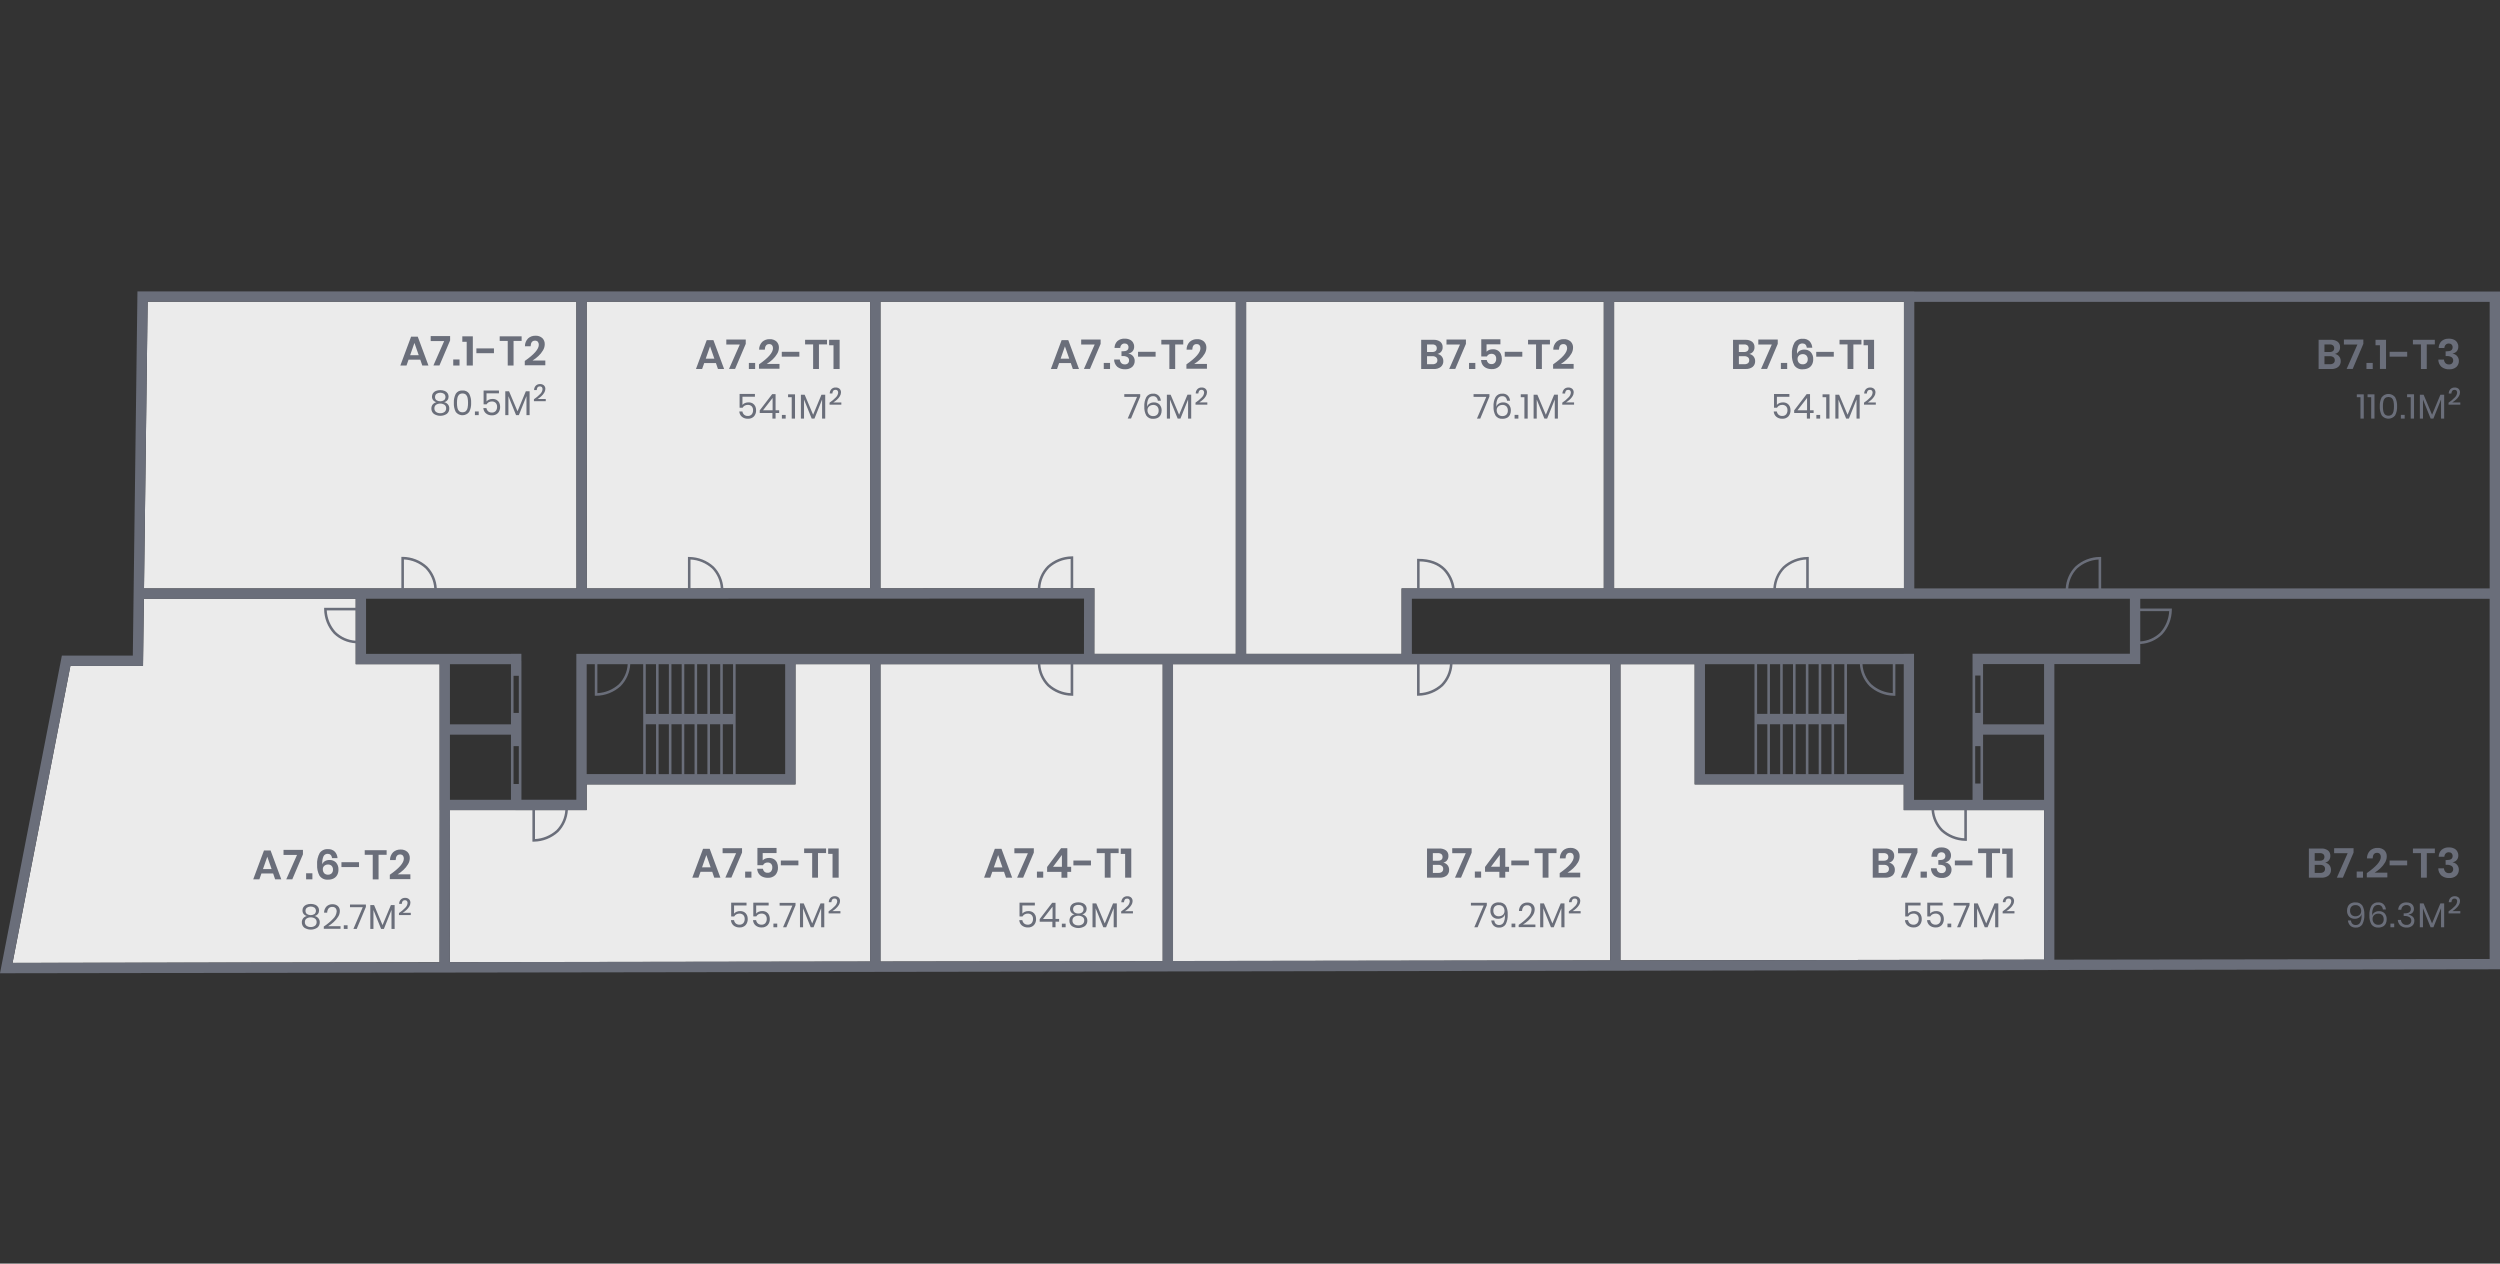
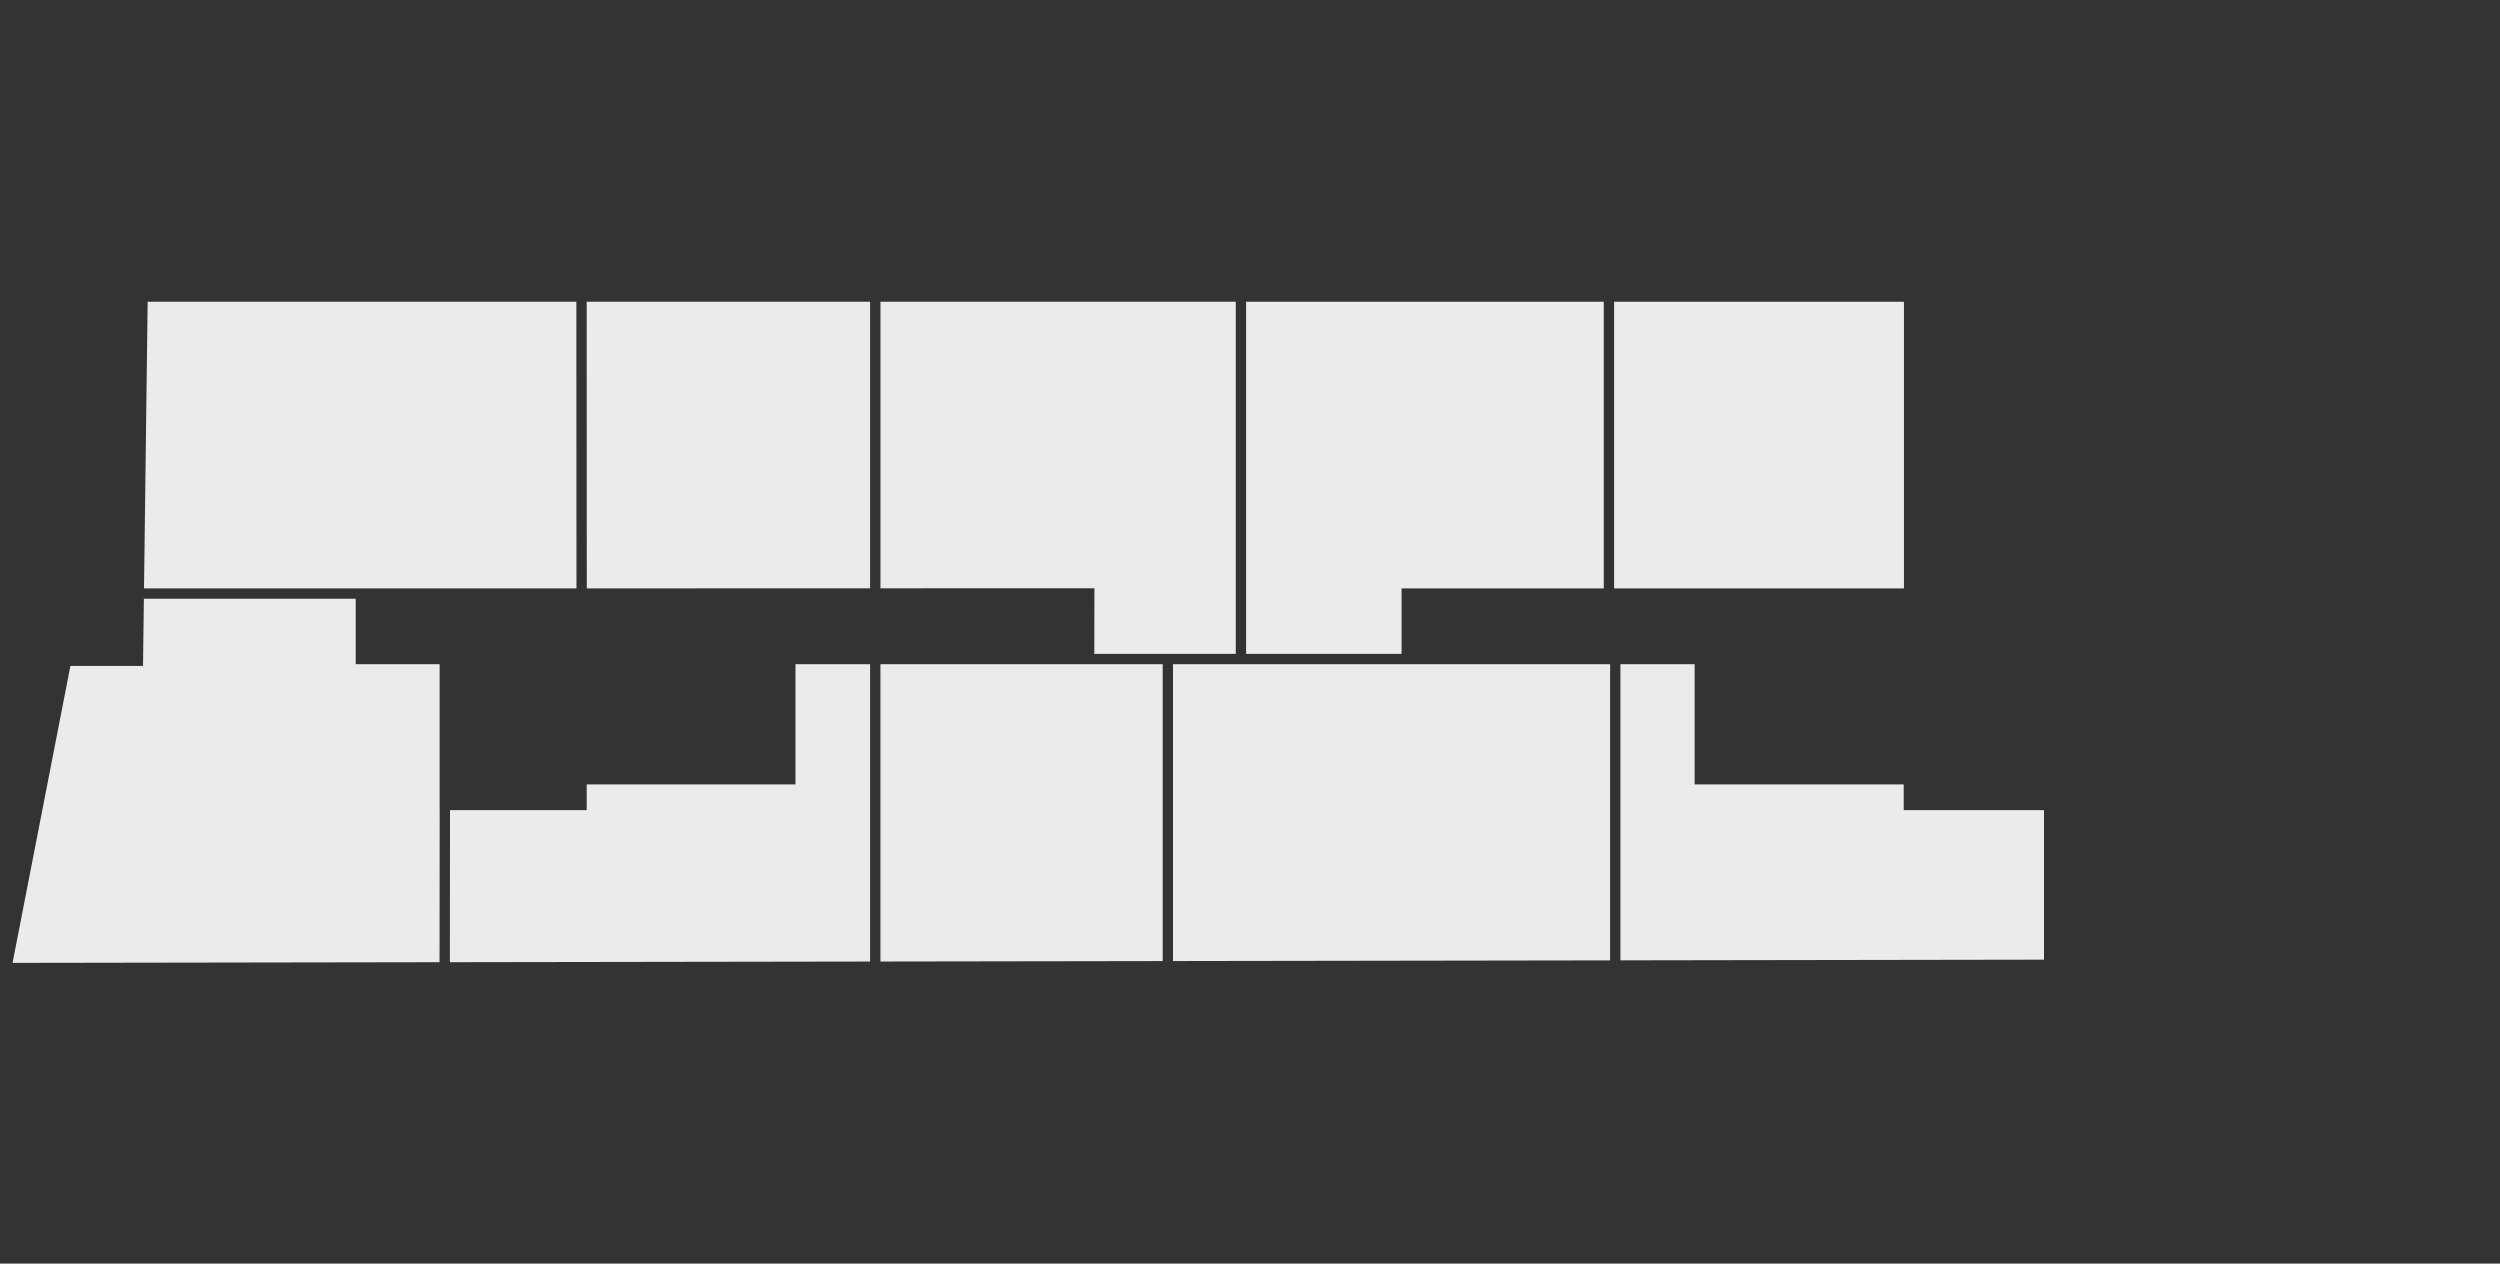
<svg xmlns="http://www.w3.org/2000/svg" id="Layer_1" viewBox="0 0 918 464">
  <rect x="0" y="0" width="918" height="464" fill="#333333" stroke="none" />
  <defs>
    <style>      .cls-1 {        fill: #6a6e7a;      }      .cls-2 {        fill: none;      }      .cls-3 {        clip-path: url(#clippath-1);      }      .cls-4 {        fill: #ebebeb;      }      .cls-5 {        clip-path: url(#clippath);      }    </style>
    <clipPath id="clippath">
      <rect class="cls-2" width="918" height="464" />
    </clipPath>
    <clipPath id="clippath-1">
      <rect class="cls-2" y="107" width="918" height="250.38" />
    </clipPath>
  </defs>
  <g class="cls-5">
    <g id="Piso_7">
      <g id="Group_16689">
        <path id="Path_38140" class="cls-4" d="M161.42,243.89h-30.81v-24.03H52.83l-.31,24.67h-26.67l-21.24,109.04,156.79-.25.05-55.86h-.02v-53.58Z" />
        <path id="Path_38141" class="cls-4" d="M211.68,216.07l-.04-105.27H54.22l-1.34,105.27h158.8Z" />
        <path id="Path_38142" class="cls-4" d="M292.1,288.04h-76.67v9.43h-50.19l-.05,55.85,154.31-.24v-109.18h-27.4v44.15Z" />
        <path id="Path_38143" class="cls-4" d="M430.73,243.89v109.01l160.5-.25v-108.75h-160.5Z" />
        <path id="Path_38144" class="cls-4" d="M699.04,297.49v-9.45h-76.77v-44.15h-27.25v108.75l155.54-.25v-54.9h-51.52Z" />
        <path id="Path_38145" class="cls-4" d="M323.3,243.89v109.18l103.64-.16v-109.01h-103.64Z" />
        <path id="Path_38146" class="cls-4" d="M401.87,216l-.04,24.09h51.95V110.79h-130.48v105.24l78.58-.03Z" />
        <path id="Path_38147" class="cls-4" d="M319.5,216.03v-105.24h-104.07l.04,105.27,104.03-.03Z" />
        <path id="Path_38149" class="cls-4" d="M699.13,216.07v-105.23h-.56v-.04h-105.87v105.27h106.43Z" />
        <path id="Path_38150" class="cls-4" d="M514.65,216.07h74.25v-105.27h-131.33v129.3h57.08v-24.03Z" />
        <g id="Group_16661">
          <g class="cls-3">
            <g id="Group_16660">
-               <path id="Path_38151" class="cls-1" d="M702.92,107.04v-.04H50.47l-1.7,133.74h-26.05L0,357.38l918-1.46V107.04h-215.08ZM914.21,110.84v105.23h-142.66v-11.56h-.46c-3.35.02-6.57,1.29-9.04,3.55-2.1,2.16-3.35,5-3.52,8.01h-55.6v-105.23h211.28ZM785.9,224.4h10.63c-.15,2.93-1.3,5.72-3.28,7.9-1.99,1.92-4.6,3.07-7.35,3.23v-11.13ZM130.61,235.26c-2.76-.16-5.37-1.31-7.35-3.23-1.97-2.18-3.13-4.97-3.28-7.9h10.63v11.13ZM134.4,219.86h82.06l181.6-.06-.03,20.3h-186.4v53.57h-20.16v-50.95h-.02v-2.64h-3.79v.02h-53.25v-20.24ZM148.32,216.06v-10.63c2.93.15,5.73,1.31,7.9,3.28,1.92,1.99,3.07,4.59,3.23,7.35h-11.13ZM253.55,216.05v-10.59c2.93.15,5.72,1.31,7.9,3.28,1.91,1.98,3.05,4.57,3.22,7.31h-11.12ZM699.13,110.84v105.23h-34.95v-11.56h-.46c-3.35.03-6.57,1.29-9.04,3.55-2.1,2.16-3.35,5-3.52,8.01h-58.46v-105.27h105.87v.04h.56ZM663.23,216.07h-11.13c.17-2.75,1.31-5.35,3.23-7.33,2.18-1.97,4.97-3.13,7.9-3.28v10.61ZM588.91,216.07h-54.75c-.35-2.72-1.54-5.25-3.41-7.25-2.35-2.4-5.7-3.62-9.93-3.62h-.47v10.87h-5.68v24.03h-57.08V110.8h131.33v105.27ZM521.28,216.07v-9.92c3.75.09,6.7,1.2,8.78,3.32,1.69,1.83,2.79,4.13,3.13,6.6h-11.91ZM453.78,240.1h-51.95l.04-24.09h-7.78v-11.72h-.46c-3.35.03-6.57,1.29-9.04,3.55-2.14,2.2-3.39,5.11-3.53,8.17l-57.75.02v-105.24h130.48v129.31ZM393.14,216.01h-11.14c.14-2.81,1.29-5.47,3.24-7.49,2.18-1.97,4.97-3.13,7.9-3.28v10.77ZM393.14,243.9v10.63c-2.93-.15-5.72-1.31-7.9-3.28-1.92-1.99-3.07-4.59-3.23-7.35h11.13ZM219.36,243.9h11.13c-.16,2.76-1.31,5.37-3.23,7.35-2.18,1.97-4.97,3.13-7.9,3.28v-10.63ZM218.87,255.49h.07c3.32-.05,6.51-1.32,8.97-3.56,2.1-2.17,3.35-5.02,3.52-8.04h4.75v40.35h-20.75v-40.35h2.98v11.59h.46ZM269.18,262.15h-3.77v-18.25h3.77v18.25ZM264.47,262.15h-3.77v-18.25h3.77v18.25ZM259.75,262.15h-3.77v-18.25h3.77v18.25ZM255.04,262.15h-3.77v-18.25h3.77v18.25ZM250.32,262.15h-3.77v-18.25h3.77v18.25ZM245.61,262.15h-3.77v-18.25h3.77v18.25ZM240.89,262.15h-3.77v-18.25h3.77v18.25ZM237.13,265.94h3.77v18.31h-3.77v-18.31ZM241.84,265.94h3.77v18.31h-3.77v-18.31ZM246.56,265.94h3.77v18.31h-3.77v-18.31ZM251.27,265.94h3.77v18.31h-3.77v-18.31ZM255.99,265.94h3.77v18.31h-3.77v-18.31ZM260.7,265.94h3.77v18.31h-3.77v-18.31ZM265.41,265.94h3.77v18.31h-3.77v-18.31ZM270.13,265.19v-21.3h18.18v40.35h-18.18v-19.05ZM196.45,297.47h11.13c-.16,2.76-1.31,5.37-3.23,7.35-2.18,1.97-4.97,3.13-7.9,3.28v-10.63ZM165.22,269.78h22.41v23.9h-22.41v-23.9ZM188.57,273.98h1.94v13.9h-1.94v-13.9ZM188.57,248.15h1.94v13.63h-1.94v-13.63ZM187.63,265.98h-22.41v-22.09h22.41v22.09ZM189.25,297.47h6.25v11.59h.47s.07,0,.07,0c3.32-.05,6.51-1.32,8.97-3.56,2.1-2.17,3.35-5.02,3.52-8.04h6.9v-9.43h76.67v-44.15h27.4v109.18l-154.31.24.05-55.85h24ZM323.3,243.89h57.77c.17,3.02,1.42,5.87,3.52,8.04,2.45,2.24,5.64,3.51,8.97,3.56h.54v-11.6h32.85v109.01l-103.64.17v-109.18ZM430.73,243.89h89.6v11.59h.46s.08,0,.08,0c3.32-.05,6.51-1.32,8.97-3.56,2.1-2.17,3.35-5.02,3.52-8.04h57.87v108.75l-160.5.25v-109.01ZM521.29,243.89h11.13c-.16,2.76-1.31,5.37-3.23,7.35-2.18,1.97-4.97,3.13-7.9,3.28v-10.63ZM595.03,243.89h27.25v44.15h76.77v9.45h10.2c.22,2.9,1.45,5.64,3.48,7.72,2.45,2.24,5.64,3.51,8.97,3.56h.54v-11.28h28.34v54.9l-155.54.25v-108.74ZM695.03,243.89v10.63c-2.93-.15-5.72-1.31-7.9-3.28-1.92-1.99-3.07-4.59-3.23-7.35h11.13ZM682.95,243.89c.17,3.02,1.42,5.87,3.52,8.04,2.45,2.24,5.64,3.51,8.97,3.56h.54v-11.6h3.08v40.35h-20.85v-40.35h4.75ZM645.2,265.94h3.77v18.31h-3.77v-18.31ZM649.91,265.94h3.77v18.31h-3.77v-18.31ZM654.63,265.94h3.77v18.31h-3.77v-18.31ZM659.34,265.94h3.76v18.31h-3.77v-18.31ZM664.06,265.94h3.77v18.31h-3.77v-18.31ZM668.77,265.94h3.77v18.31h-3.77v-18.31ZM673.49,265.94h3.77v18.31h-3.77v-18.31ZM677.25,262.14h-3.77v-18.25h3.77v18.25ZM672.54,262.14h-3.77v-18.25h3.77v18.25ZM667.82,262.14h-3.77v-18.25h3.77v18.25ZM663.11,262.14h-3.77v-18.25h3.76v18.25ZM658.39,262.14h-3.77v-18.25h3.77v18.25ZM653.68,262.14h-3.77v-18.25h3.77v18.25ZM648.97,262.14h-3.77v-18.25h3.77v18.25ZM644.25,264.6v19.65h-18.18v-40.35h18.18v20.7ZM721.29,297.49v10.32c-2.93-.15-5.72-1.31-7.9-3.28-1.85-1.91-2.97-4.39-3.19-7.04h11.09ZM725.29,248.05h1.94v13.73h-1.94v-13.73ZM725.29,273.98h1.94v13.74h-1.94v-13.74ZM728.18,269.78h22.4v23.92h-22.4v-23.92ZM750.58,265.98h-22.4v-22.13h22.4v22.13ZM751.61,240.05h-27.29v53.65h-21.49v-53.62h-3.79v.02h-180.6v-20.24h263.66v20.19h-30.49ZM770.61,216.07h-11.14c.17-2.75,1.31-5.35,3.23-7.33,2.18-1.97,4.97-3.13,7.9-3.28v10.61ZM224.97,110.8h94.53v105.24l-53.88.02c-.17-3-1.42-5.84-3.51-7.99-2.47-2.26-5.69-3.52-9.04-3.56h-.46v11.56h-37.13s-.04-19.52-.04-19.52v-85.74h9.54ZM211.64,110.8v85.74l.04,19.53h-51.28c-.16-3.02-1.41-5.87-3.52-8.04-2.47-2.26-5.69-3.53-9.04-3.56h-.46v11.6H52.88l1.34-105.27h157.41ZM25.85,244.54h26.67l.31-24.67h77.78v3.32h-11.59v.46c.02,3.35,1.29,6.57,3.55,9.04,2.17,2.1,5.02,3.35,8.04,3.52v7.69h30.81v53.57h.03l-.05,55.86-156.79.25,21.24-109.04ZM754.36,352.39v-108.54h31.54v-7.37c3.02-.16,5.87-1.41,8.04-3.52,2.26-2.47,3.52-5.69,3.56-9.04v-.46h-11.6v-3.59h128.3v132.27l-159.85.25ZM150.04,132.07h4.29l.74,2.16h2.26l-3.93-10.6h-2.45l-3.95,10.6h2.26l.76-2.16ZM152.18,125.92l1.58,4.52h-3.16l1.58-4.52ZM163.11,125.25h-4.96v-1.84h7.13v1.59l-3.92,9.21h-2.22l3.96-8.97ZM168.74,134.22h-2.31v-2.23h2.31v2.23ZM171.37,125.51h-1.61v-2h3.86v10.71h-2.25v-8.71ZM181.38,129.7h-6.45v-1.78h6.45v1.78ZM186.44,125.2h-2.95v-1.7h8.05v1.7h-2.96v9.02h-2.14v-9.02ZM200.24,134.13h-7.54v-1.59c3.43-2.38,5.15-4.35,5.15-5.92.02-.4-.1-.8-.34-1.12-.28-.29-.67-.44-1.07-.41-1,0-1.53.68-1.6,2.05h-2.08c-.02-1.08.4-2.11,1.15-2.88.73-.66,1.7-1.01,2.69-.98.93-.06,1.84.25,2.54.86.6.6.93,1.43.89,2.28-.01.8-.24,1.58-.66,2.25-.45.77-1.02,1.47-1.68,2.08-.66.62-1.37,1.16-2.14,1.63h4.69v1.74ZM163.09,147.68c.48-.11.92-.38,1.23-.77.27-.37.41-.83.4-1.29,0-.43-.12-.84-.35-1.2-.26-.38-.62-.68-1.04-.86-1.06-.42-2.25-.42-3.31,0-.43.18-.79.48-1.05.86-.23.36-.36.77-.35,1.2-.01.46.13.92.41,1.29.31.39.74.66,1.23.77-.53.13-1.01.42-1.37.83-.33.42-.5.94-.49,1.47-.03.77.3,1.51.9,1.99,1.45.96,3.33.96,4.78,0,.6-.48.93-1.22.9-1.99.02-.53-.16-1.05-.49-1.47-.36-.42-.84-.71-1.38-.83M159.75,145.78c-.02-.45.17-.89.52-1.17.85-.55,1.94-.55,2.79,0,.65.59.69,1.6.1,2.24-.03.03-.06.07-.1.1-.85.55-1.95.55-2.8,0-.35-.28-.54-.72-.52-1.17M163.24,151.25c-.45.34-1.01.51-1.57.48-.57.03-1.13-.14-1.58-.47-.39-.33-.61-.82-.58-1.33-.03-.51.2-1,.61-1.3.95-.59,2.15-.59,3.1,0,.41.3.64.79.61,1.3.02.51-.19,1-.58,1.33M169.82,143.39c-.98-.09-1.93.37-2.46,1.2-.52,1.03-.77,2.18-.71,3.33-.06,1.16.18,2.32.71,3.35,1.06,1.36,3.01,1.6,4.37.55.2-.16.39-.34.55-.55.53-1.03.78-2.19.72-3.35.06-1.15-.19-2.3-.71-3.33-.53-.83-1.48-1.29-2.46-1.2M171.7,149.76c-.08.44-.29.86-.6,1.18-.35.31-.81.47-1.28.44-.46.03-.92-.13-1.26-.44-.31-.33-.52-.74-.6-1.18-.12-.61-.17-1.22-.16-1.84-.01-.61.04-1.22.16-1.82.08-.44.29-.85.6-1.17.35-.31.8-.47,1.26-.44.47-.03.93.13,1.28.44.31.32.52.73.6,1.17.12.6.17,1.21.16,1.82.01.62-.04,1.23-.16,1.84M175.79,152.44h-1.4v-1.35h1.39v1.35ZM178.65,144.43v2.99c.24-.31.55-.54.91-.68.41-.17.85-.26,1.3-.25.55-.02,1.1.12,1.57.4.4.25.73.62.92,1.05.2.46.31.95.3,1.45.03.82-.24,1.62-.77,2.25-.59.61-1.42.93-2.26.87-.79.03-1.57-.22-2.19-.73-.57-.49-.91-1.2-.95-1.95h1.14c.06.47.3.9.65,1.22.37.3.83.45,1.3.44.55.04,1.09-.17,1.47-.58.34-.43.52-.98.49-1.53.03-.53-.15-1.05-.5-1.44-.39-.37-.91-.56-1.44-.52-.4,0-.8.09-1.15.28-.32.18-.58.44-.75.76h-1.11v-5.05h5.64v1.03h-4.58ZM193.09,143.67h1.38v8.77h-1.15v-7l-2.8,7h-1.02l-2.81-6.97v6.97h-1.15v-8.77h1.38l3.11,7.36,3.06-7.36ZM198.77,145.5c-.41.38-.86.72-1.34,1.01h2.97v.82h-4.34v-.74c.84-.55,1.61-1.2,2.3-1.92.49-.46.8-1.08.86-1.75.01-.27-.07-.54-.24-.76-.2-.2-.47-.31-.76-.28-.31-.02-.62.11-.82.35-.2.29-.31.64-.31,1h-.98c0-.61.23-1.2.66-1.64.41-.38.96-.59,1.53-.56.52-.03,1.03.14,1.43.48.36.35.55.83.52,1.33-.01.49-.16.97-.42,1.38-.29.48-.65.91-1.07,1.29M96.93,312.3l-3.95,10.6h2.26l.76-2.16h4.29l.74,2.16h2.26l-3.93-10.6h-2.44ZM96.57,319.12l1.58-4.52,1.58,4.52h-3.16ZM111.25,313.68l-3.92,9.21h-2.22l3.96-8.97h-4.96v-1.84h7.13v1.59ZM114.71,322.9h-2.31v-2.23h2.31v2.23ZM122.58,322.53c.54-.29.99-.74,1.27-1.29.29-.58.44-1.23.43-1.88.06-.97-.26-1.92-.89-2.65-.64-.64-1.53-.98-2.44-.93-.58-.01-1.15.14-1.65.43-.45.26-.78.67-.95,1.16-.1-.99.05-2,.43-2.92.28-.6.89-.96,1.55-.93.91,0,1.45.53,1.61,1.58h2c-.05-.88-.4-1.72-.99-2.37-.66-.65-1.57-.99-2.49-.93-1.2-.1-2.37.43-3.07,1.41-.73,1.33-1.06,2.83-.95,4.34-.07,1.39.23,2.77.88,4,.73,1.04,1.96,1.59,3.22,1.45.71.02,1.41-.14,2.04-.47M119.03,320.61c-.34-.39-.51-.89-.49-1.4-.03-.5.18-.98.56-1.3.38-.31.86-.47,1.35-.46.49-.02.97.15,1.33.49.35.38.53.89.49,1.4.03.5-.15.99-.49,1.35-.35.33-.82.51-1.31.49-.54.04-1.07-.16-1.45-.55M131.83,318.38h-6.45v-1.78h6.45v1.78ZM136.88,313.89h-2.95v-1.7h8.04v1.7h-2.96v9.02h-2.14v-9.02ZM150.68,322.81h-7.54v-1.6c3.43-2.38,5.15-4.35,5.15-5.92.02-.4-.1-.8-.34-1.12-.28-.29-.67-.44-1.07-.41-1,0-1.53.68-1.59,2.05h-2.08c-.02-1.08.4-2.11,1.15-2.88.73-.66,1.7-1.01,2.69-.98.93-.06,1.84.25,2.54.86.6.6.93,1.43.89,2.29-.01.8-.24,1.58-.66,2.25-.45.77-1.02,1.47-1.68,2.08-.66.62-1.37,1.16-2.14,1.63h4.69v1.75ZM115.53,336.35c.48-.11.92-.38,1.23-.77.27-.37.41-.83.4-1.29,0-.43-.12-.84-.35-1.2-.26-.38-.62-.68-1.04-.86-1.06-.42-2.25-.42-3.31,0-.43.18-.79.48-1.05.86-.23.36-.36.77-.35,1.2-.01.46.13.92.4,1.29.31.39.74.66,1.23.77-.53.13-1.02.42-1.37.83-.33.42-.5.94-.49,1.47-.03.77.3,1.51.9,1.99,1.45.96,3.33.96,4.78,0,.6-.48.93-1.22.9-1.99.02-.53-.16-1.05-.5-1.47-.36-.42-.84-.71-1.38-.83M112.18,334.46c-.02-.45.17-.89.53-1.17.85-.55,1.94-.55,2.79,0,.65.59.69,1.6.1,2.24-.03.03-.06.07-.1.1-.85.55-1.95.55-2.8,0-.35-.28-.54-.72-.52-1.17M115.68,339.92c-.45.34-1.01.51-1.57.48-.57.03-1.13-.14-1.58-.47-.39-.33-.61-.82-.58-1.34-.03-.51.2-1,.61-1.3.95-.59,2.15-.59,3.1,0,.41.3.64.79.61,1.3.02.51-.19,1-.58,1.33M120.51,340.11h4.53v.95h-6.14v-.84c1.26-.81,2.41-1.78,3.44-2.87.74-.69,1.2-1.64,1.29-2.65.02-.44-.12-.87-.39-1.22-.32-.33-.78-.5-1.25-.46-.51-.03-1.01.17-1.34.56-.33.45-.51.99-.51,1.55h-1.14c0-.86.33-1.68.92-2.3.58-.54,1.36-.83,2.15-.8.72-.04,1.43.2,1.99.67.51.5.78,1.19.73,1.9-.02.73-.24,1.45-.65,2.06-.45.72-1,1.37-1.63,1.93-.62.57-1.3,1.08-2.02,1.51M126.24,339.76h1.39v1.35h-1.39v-1.35ZM128.52,332.14h5.84v.88l-3.38,8.08h-1.21l3.43-7.97h-4.68v-1ZM143.53,332.34h1.38v8.77h-1.15v-7l-2.8,7h-1.02l-2.81-6.97v6.97h-1.15v-8.77h1.38l3.11,7.36,3.07-7.36ZM150.84,335.19v.82h-4.34v-.74c.84-.55,1.61-1.2,2.3-1.93.49-.46.8-1.08.86-1.75.01-.27-.07-.54-.24-.76-.2-.21-.47-.31-.76-.28-.31-.02-.61.11-.81.35-.2.29-.31.64-.31,1h-.98c0-.61.23-1.2.66-1.64.41-.38.96-.59,1.53-.57.52-.03,1.03.14,1.43.48.36.35.54.83.52,1.33-.01.49-.16.97-.42,1.38-.29.48-.65.91-1.07,1.29-.41.38-.86.72-1.34,1.01h2.96ZM257.23,320.12h4.3l.74,2.16h2.26l-3.93-10.6h-2.44l-3.95,10.6h2.26l.76-2.16ZM259.37,313.97l1.58,4.52h-3.16l1.58-4.52ZM270.3,313.3h-4.96v-1.84h7.14v1.59l-3.92,9.21h-2.22l3.96-8.97ZM275.93,322.28h-2.31v-2.23h2.31v2.23ZM283.16,319.93c.31-.41.46-.92.43-1.43.03-.48-.13-.96-.45-1.32-.35-.33-.81-.5-1.29-.47-.36-.01-.72.08-1.03.27-.27.17-.49.41-.62.71h-2.08v-6.33h7.03v1.88h-5.09v2.7c.26-.29.6-.52.96-.66.43-.17.89-.26,1.36-.25.65-.02,1.29.14,1.84.48.48.31.86.75,1.09,1.27.24.56.37,1.16.36,1.77.05,1.01-.3,1.99-.96,2.75-.73.72-1.73,1.1-2.76,1.03-.7.02-1.4-.13-2.03-.42-.55-.26-1.02-.66-1.35-1.17-.33-.53-.51-1.13-.53-1.75h2.08c.06.41.26.8.56,1.09.32.28.74.42,1.17.4.5.04.99-.16,1.31-.54M293.17,317.75h-6.45v-1.77h6.45v1.77ZM298.23,313.25h-2.95v-1.7h8.05v1.7h-2.96v9.02h-2.14v-9.02ZM305.71,313.55h-1.61v-2h3.86v10.73h-2.25v-8.73ZM274.27,335.99c.2.46.31.95.3,1.45.03.82-.24,1.62-.77,2.25-.59.61-1.42.93-2.26.87-.79.03-1.57-.23-2.19-.73-.57-.49-.91-1.2-.95-1.95h1.14c.06.47.3.91.65,1.22.37.3.83.46,1.3.44.55.04,1.09-.17,1.47-.58.34-.43.52-.98.49-1.53.03-.53-.15-1.05-.51-1.44-.38-.36-.9-.55-1.43-.52-.4,0-.8.09-1.15.29-.32.18-.58.44-.75.76h-1.12v-5.05h5.64v1.02h-4.58v2.99c.24-.31.55-.54.91-.68.41-.17.85-.26,1.3-.25.55-.02,1.1.12,1.58.4.4.25.73.62.92,1.05M281.06,338.95c.34-.43.52-.98.49-1.53.03-.53-.15-1.05-.51-1.44-.38-.36-.9-.55-1.43-.52-.4,0-.8.09-1.15.29-.32.18-.58.44-.74.76h-1.11v-5.05h5.64v1.02h-4.58v2.99c.24-.31.55-.54.91-.68.41-.17.85-.26,1.3-.25.55-.02,1.1.12,1.58.4.4.25.73.62.92,1.05.2.46.31.95.3,1.45.03.82-.24,1.63-.77,2.25-.59.61-1.42.93-2.26.87-.79.03-1.57-.22-2.19-.73-.57-.49-.91-1.2-.95-1.95h1.14c.06.47.3.91.65,1.22.37.3.83.46,1.3.44.55.04,1.09-.17,1.47-.58M284.01,339.15h1.39v1.35h-1.4v-1.35ZM290.96,332.53h-4.68v-1h5.84v.88l-3.38,8.08h-1.21l3.43-7.97ZM294.9,340.5h-1.15v-8.77h1.38l3.11,7.36,3.06-7.36h1.38v8.77h-1.15v-7l-2.8,7h-1.03l-2.81-6.97v6.97ZM306.98,333.56c-.41.38-.86.72-1.34,1.01h2.96v.82h-4.34v-.74c.84-.55,1.61-1.2,2.3-1.92.49-.46.8-1.08.86-1.75.01-.27-.07-.54-.23-.76-.2-.2-.47-.31-.76-.28-.31-.02-.62.11-.82.35-.2.29-.31.64-.31,1h-.98c0-.61.23-1.2.66-1.64.41-.38.96-.59,1.53-.57.52-.03,1.03.14,1.43.48.36.35.55.83.52,1.33-.01.49-.16.97-.42,1.38-.29.48-.65.91-1.07,1.29M365.3,311.69l-3.95,10.6h2.26l.76-2.16h4.3l.74,2.16h2.26l-3.93-10.6h-2.45ZM364.94,318.51l1.58-4.52,1.58,4.52h-3.16ZM373.48,322.29l3.96-8.97h-4.96v-1.84h7.14v1.59l-3.92,9.21h-2.22ZM383.07,322.29h-2.31v-2.23h2.31v2.23ZM393.32,318.28h-1.4v-6.83h-2.29l-5.13,6.91v1.78h5.27v2.16h2.16v-2.16h1.4v-1.85ZM389.94,318.28h-3.26l3.25-4.33v4.33ZM394.16,315.99h6.44v1.78h-6.45v-1.78ZM402.72,311.57h8.05v1.7h-2.96v9.02h-2.14v-9.02h-2.95v-1.7ZM413.15,313.57h-1.61v-2h3.86v10.71h-2.25v-8.71ZM380.15,335.99c.2.46.31.95.3,1.45.03.82-.24,1.62-.77,2.25-.59.61-1.42.93-2.26.87-.79.03-1.57-.23-2.19-.73-.57-.49-.91-1.2-.95-1.95h1.13c.06.47.3.9.65,1.22.37.3.83.45,1.3.44.55.04,1.09-.17,1.47-.58.34-.43.52-.98.49-1.53.03-.53-.15-1.05-.51-1.44-.38-.36-.9-.55-1.43-.52-.4,0-.8.09-1.15.29-.32.18-.58.44-.75.76h-1.11v-5.05h5.63v1.02h-4.58v2.99c.24-.31.55-.54.91-.68.41-.17.85-.26,1.3-.25.55-.02,1.1.12,1.58.4.41.25.73.62.92,1.05M387.59,331.52h-1.24l-4.58,5.97v.96h4.66v2.04h1.16v-2.05h1.32v-1h-1.32v-5.93ZM386.5,337.46h-3.52l3.52-4.53v4.53ZM389.91,339.16h1.39v1.34h-1.39v-1.34ZM397.39,335.76c.48-.11.92-.38,1.23-.77.27-.37.41-.83.4-1.29,0-.43-.12-.84-.35-1.2-.26-.38-.62-.68-1.04-.86-1.06-.42-2.24-.42-3.31,0-.43.18-.79.48-1.05.86-.23.36-.36.77-.36,1.2-.01.46.13.92.41,1.29.31.39.74.66,1.23.77-.53.13-1.01.42-1.37.84-.33.42-.5.94-.49,1.47-.04.77.3,1.51.9,1.99,1.45.96,3.33.96,4.78,0,.6-.48.94-1.22.9-1.99.02-.53-.16-1.05-.49-1.47-.36-.42-.84-.71-1.38-.84M394.05,333.86c-.02-.45.17-.89.52-1.17.41-.29.9-.44,1.4-.41.5-.03.99.12,1.39.41.65.59.69,1.59.11,2.24-.03.03-.06.07-.1.1-.41.29-.9.44-1.4.41-.5.03-1-.12-1.4-.41-.35-.29-.54-.72-.52-1.17M397.54,339.32c-.45.34-1.01.51-1.57.48-.57.03-1.13-.14-1.58-.47-.39-.33-.61-.82-.58-1.34-.03-.51.2-1,.61-1.3.95-.59,2.15-.59,3.1,0,.41.3.64.79.61,1.3.02.51-.19,1-.58,1.33M408.71,331.74h1.39v8.76h-1.15v-7l-2.8,7h-1.02l-2.81-6.97v6.97h-1.15v-8.77h1.38l3.11,7.36,3.05-7.35ZM416.02,334.59v.82h-4.33v-.74c.84-.55,1.61-1.2,2.3-1.92.49-.46.8-1.08.86-1.75.01-.27-.07-.54-.23-.76-.2-.2-.47-.31-.76-.28-.31-.02-.62.11-.82.35-.2.29-.31.64-.31,1h-.98c0-.61.23-1.2.66-1.64.41-.38.96-.59,1.53-.57.52-.03,1.03.14,1.43.48.36.35.54.83.52,1.33-.01.49-.16.97-.42,1.38-.29.48-.65.91-1.07,1.29-.41.38-.86.72-1.34,1.01h2.96ZM529.97,316.77c.54-.12,1.02-.41,1.37-.84.36-.47.55-1.05.52-1.64.04-.77-.28-1.51-.87-2-.73-.52-1.61-.77-2.5-.71h-4.49v10.7h4.6c.94.06,1.87-.21,2.62-.78.61-.54.94-1.32.9-2.13.02-1.28-.88-2.38-2.14-2.61M526.14,313.28h1.9c.45-.04.9.09,1.26.36.28.27.43.64.41,1.03.02.39-.13.76-.42,1.02-.35.26-.79.39-1.22.36h-1.93v-2.78ZM529.48,320.16c-.38.27-.84.4-1.3.37h-2.03v-2.95h2.02c.47-.03.93.11,1.31.39.32.28.49.68.46,1.1.03.41-.14.81-.46,1.09M540.41,313.06l-3.92,9.21h-2.22l3.96-8.97h-4.97v-1.84h7.13v1.59ZM543.87,322.27h-2.31v-2.23h2.31v2.23ZM552.72,311.44h-2.29l-5.13,6.91v1.78h5.27v2.16h2.16v-2.16h1.4v-1.85h-1.4v-6.83ZM550.73,318.27h-3.25l3.25-4.33v4.33ZM561.4,317.75h-6.45v-1.77h6.45v1.77ZM566.46,313.26h-2.95v-1.7h8.05v1.7h-2.96v9.02h-2.14v-9.02ZM580.26,322.18h-7.54v-1.58c3.43-2.38,5.15-4.35,5.15-5.92.02-.4-.1-.8-.34-1.12-.28-.29-.67-.44-1.07-.41-1,0-1.53.68-1.6,2.05h-2.08c-.02-1.08.4-2.11,1.15-2.88.73-.66,1.7-1.01,2.69-.98.93-.06,1.84.25,2.54.86.6.6.93,1.43.89,2.29-.01.8-.24,1.58-.66,2.25-.45.77-1.02,1.47-1.68,2.08-.66.62-1.37,1.16-2.14,1.63h4.69v1.74ZM540.12,331.52h5.84v.88l-3.38,8.08h-1.21l3.43-7.97h-4.68v-1ZM550.29,331.35c-.58-.02-1.16.12-1.68.4-.44.25-.79.63-1.01,1.08-.22.47-.34.99-.33,1.52-.05.81.22,1.61.76,2.23.55.55,1.31.84,2.09.8.57.01,1.13-.14,1.61-.46.44-.28.74-.71.86-1.21,0,.12.01.29.01.52.07.9-.12,1.81-.54,2.61-.35.54-.96.86-1.61.82-.45.02-.88-.13-1.21-.43-.32-.33-.51-.77-.56-1.23h-1.09c.06.71.36,1.37.85,1.88.54.51,1.26.77,2,.73.99.08,1.93-.39,2.46-1.23.55-1.11.8-2.35.73-3.59.06-1.13-.19-2.25-.72-3.24-.6-.85-1.61-1.3-2.64-1.18M552.16,335.59c-.2.29-.47.52-.79.66-.32.14-.67.22-1.02.21-.54.03-1.07-.17-1.46-.54-.38-.43-.57-.99-.53-1.56-.03-.54.16-1.08.53-1.48.38-.36.89-.56,1.42-.53.61-.04,1.2.19,1.61.63.36.43.55.98.54,1.54.01.38-.09.75-.3,1.06M555.04,339.14h1.39v1.36h-1.39v-1.36ZM559.28,339.5h4.52v.95h-6.14v-.84c1.26-.81,2.41-1.78,3.44-2.87.74-.69,1.2-1.64,1.29-2.65.02-.44-.11-.87-.39-1.22-.32-.33-.78-.5-1.25-.46-.51-.03-1.01.17-1.34.56-.33.45-.51.99-.51,1.55h-1.14c0-.86.33-1.68.92-2.3.58-.54,1.36-.83,2.15-.8.72-.04,1.43.2,1.98.67.51.5.78,1.19.73,1.9-.02.73-.24,1.45-.65,2.06-.45.72-1,1.37-1.63,1.93-.62.57-1.3,1.08-2.02,1.51M573.1,331.73h1.38v8.77h-1.15v-7l-2.8,7h-1.02l-2.81-6.97v6.97h-1.15v-8.77h1.38l3.11,7.36,3.06-7.36ZM580.41,334.58v.82h-4.34v-.74c.84-.55,1.61-1.2,2.3-1.92.49-.46.8-1.08.86-1.75.01-.27-.07-.54-.23-.76-.2-.2-.47-.31-.76-.28-.31-.02-.62.11-.82.35-.2.29-.31.64-.31,1h-.98c0-.61.23-1.2.66-1.64.41-.38.96-.59,1.53-.57.52-.03,1.03.14,1.43.48.36.35.55.83.52,1.33-.01.49-.16.97-.42,1.38-.29.48-.65.91-1.07,1.29-.41.38-.86.72-1.34,1.01h2.96ZM693.66,316.76c.54-.11,1.02-.41,1.37-.84.36-.47.55-1.05.52-1.64.04-.77-.28-1.51-.87-2-.73-.52-1.61-.77-2.5-.71h-4.51v10.71h4.6c.94.06,1.87-.21,2.62-.78.61-.54.94-1.32.9-2.13.03-1.28-.88-2.39-2.14-2.61M689.81,313.28h1.9c.45-.04.9.09,1.26.36.28.27.43.64.41,1.03.02.39-.13.76-.42,1.02-.35.26-.79.39-1.22.36h-1.93v-2.78ZM693.15,320.16c-.38.27-.84.4-1.3.37h-2.03v-2.95h2.02c.47-.03.93.11,1.31.39.32.28.49.68.46,1.1.03.41-.14.81-.46,1.09M697.96,322.28l3.96-8.97h-4.96v-1.84h7.13v1.59l-3.92,9.21h-2.21ZM705.24,320.05h2.31v2.23h-2.31v-2.23ZM716.61,319.29c.03.85-.31,1.66-.93,2.24-.73.61-1.66.92-2.61.86-1.03.05-2.04-.26-2.85-.89-.75-.69-1.18-1.66-1.18-2.68h2.1c.02.48.21.94.54,1.3.35.34.83.51,1.31.48.42.03.83-.12,1.14-.4.28-.28.43-.66.41-1.05.02-.47-.2-.92-.59-1.18-.53-.31-1.14-.45-1.75-.41h-.44v-1.75h.44c1.42.02,2.13-.47,2.13-1.47.02-.38-.12-.75-.38-1.02-.28-.26-.65-.39-1.03-.37-.42-.01-.82.14-1.12.43-.31.33-.49.76-.5,1.21h-2.1c0-.95.38-1.86,1.06-2.53.75-.63,1.72-.95,2.7-.89.65-.02,1.29.11,1.87.38.49.22.9.59,1.18,1.05.27.45.41.96.4,1.49.03.61-.17,1.22-.56,1.69-.38.44-.91.73-1.49.81v.08c1.3.2,2.25,1.33,2.25,2.64M717.82,315.98h6.45v1.78h-6.45v-1.78ZM726.38,311.57h8.04v1.7h-2.96v9.02h-2.14v-9.02h-2.95v-1.7ZM736.81,313.57h-1.61v-2h3.86v10.71h-2.24v-8.71ZM705.37,335.99c.2.46.31.95.3,1.45.03.82-.24,1.62-.77,2.25-.59.61-1.42.93-2.26.87-.79.03-1.57-.23-2.19-.73-.57-.49-.91-1.2-.95-1.95h1.14c.06.47.3.9.65,1.22.37.3.83.45,1.3.44.55.04,1.09-.17,1.47-.58.34-.43.52-.98.49-1.53.03-.53-.15-1.05-.51-1.44-.38-.36-.9-.55-1.43-.52-.4,0-.8.09-1.15.29-.32.18-.58.44-.75.76h-1.11v-5.05h5.64v1.02h-4.58v2.99c.24-.31.55-.54.91-.68.41-.17.85-.26,1.3-.25.55-.02,1.1.12,1.58.4.4.25.73.62.92,1.05M713.48,335.99c.2.46.31.95.3,1.45.03.82-.24,1.62-.77,2.25-.59.61-1.42.93-2.26.87-.79.03-1.57-.23-2.19-.73-.57-.49-.91-1.2-.95-1.95h1.14c.06.47.3.9.65,1.22.37.3.83.45,1.3.44.55.04,1.09-.17,1.47-.58.34-.43.52-.98.49-1.53.03-.53-.15-1.05-.51-1.44-.38-.36-.9-.55-1.43-.52-.4,0-.8.09-1.15.29-.32.18-.58.44-.75.76h-1.12v-5.05h5.64v1.02h-4.58v2.99c.24-.31.55-.54.91-.68.41-.17.85-.26,1.3-.25.55-.02,1.1.12,1.58.4.41.25.73.62.92,1.05M715.11,339.15h1.39v1.35h-1.39v-1.35ZM717.38,331.53h5.84v.88l-3.38,8.08h-1.21l3.43-7.97h-4.68v-1ZM732.4,331.73h1.38v8.77h-1.15v-7l-2.8,7h-1.03l-2.8-6.97v6.97h-1.15v-8.77h1.38l3.11,7.36,3.06-7.36ZM739.71,334.57v.82h-4.34v-.74c.84-.55,1.61-1.2,2.3-1.92.49-.46.8-1.08.86-1.75.01-.27-.07-.54-.23-.76-.2-.2-.47-.31-.76-.28-.31-.02-.62.11-.82.35-.2.29-.31.64-.31,1h-.98c0-.61.24-1.2.66-1.64.41-.38.96-.59,1.53-.57.52-.03,1.03.14,1.43.48.36.35.54.83.52,1.33-.01.49-.16.97-.42,1.38-.29.48-.65.91-1.07,1.29-.41.38-.86.72-1.34,1.01h2.96ZM853.81,316.76c.54-.12,1.02-.41,1.37-.84.36-.47.55-1.05.52-1.64.04-.77-.28-1.51-.87-2-.73-.52-1.61-.77-2.5-.71h-4.51v10.71h4.6c.94.06,1.87-.21,2.62-.78.61-.54.94-1.32.9-2.13.02-1.28-.88-2.38-2.14-2.61M849.96,313.28h1.9c.45-.04.9.09,1.26.36.28.27.43.64.41,1.03.02.39-.13.76-.42,1.02-.35.26-.79.39-1.22.36h-1.93v-2.78ZM853.29,320.16c-.38.27-.84.4-1.3.37h-2.03v-2.95h2.02c.47-.03.93.11,1.31.39.32.27.49.68.46,1.1.03.41-.14.81-.46,1.09M864.23,313.06l-3.92,9.21h-2.21l3.96-8.97h-4.96v-1.84h7.13v1.59ZM867.69,322.27h-2.31v-2.23h2.31v2.23ZM871.94,320.44h4.69v1.75h-7.54v-1.58c3.43-2.38,5.15-4.35,5.15-5.92.02-.4-.1-.8-.34-1.12-.28-.29-.67-.44-1.07-.41-1,0-1.53.68-1.6,2.05h-2.08c-.02-1.08.4-2.11,1.15-2.88.73-.66,1.7-1.01,2.69-.98.93-.06,1.84.25,2.54.86.61.6.93,1.43.89,2.29-.01.8-.24,1.58-.66,2.25-.45.77-1.02,1.47-1.68,2.08-.66.62-1.37,1.16-2.14,1.63M883.91,317.76h-6.45v-1.78h6.45v1.78ZM888.97,313.27h-2.94v-1.7h8.05v1.7h-2.96v9.02h-2.14v-9.02ZM900.4,320.2c.28-.28.43-.66.41-1.05.02-.47-.2-.92-.59-1.18-.53-.31-1.14-.45-1.75-.41h-.44v-1.75h.44c1.42.02,2.13-.47,2.13-1.47.02-.38-.12-.75-.38-1.02-.28-.26-.65-.39-1.03-.37-.42-.01-.82.14-1.12.43-.31.33-.49.76-.5,1.21h-2.09c0-.95.38-1.86,1.06-2.53.75-.63,1.72-.95,2.7-.89.65-.02,1.29.11,1.87.38.49.22.9.59,1.18,1.05.27.45.41.96.4,1.49.03.61-.17,1.22-.56,1.69-.38.44-.91.73-1.49.81v.08c1.3.2,2.25,1.33,2.25,2.64.03.85-.31,1.66-.92,2.24-.73.61-1.66.92-2.61.86-1.03.05-2.04-.26-2.85-.89-.75-.69-1.18-1.66-1.18-2.68h2.09c.02.48.21.94.54,1.3.35.34.83.51,1.31.48.42.03.83-.12,1.14-.4M864.85,331.35c-.58-.02-1.16.12-1.68.4-.44.25-.79.63-1.01,1.08-.22.47-.34.99-.33,1.52-.05.81.22,1.61.76,2.23.55.55,1.31.84,2.09.8.57.01,1.13-.14,1.61-.46.44-.28.74-.71.86-1.21,0,.12.01.29.01.52.07.9-.12,1.81-.54,2.61-.35.54-.96.86-1.61.82-.45.02-.88-.13-1.21-.43-.32-.34-.51-.77-.56-1.23h-1.09c.06.71.36,1.37.85,1.88.54.51,1.27.77,2.01.73.98.08,1.93-.39,2.45-1.23.55-1.11.81-2.35.73-3.59.06-1.13-.19-2.25-.72-3.24-.6-.85-1.61-1.3-2.64-1.18M866.74,335.59c-.2.29-.47.52-.79.66-.32.14-.67.22-1.02.21-.54.03-1.07-.17-1.46-.54-.38-.43-.57-.99-.53-1.56-.03-.55.16-1.08.53-1.48.38-.36.89-.56,1.42-.53.61-.05,1.2.19,1.61.63.36.43.55.98.54,1.54.01.38-.09.75-.3,1.06M873.56,334.58c-.57-.01-1.13.14-1.61.45-.44.27-.75.71-.87,1.21v-.47c-.08-.92.11-1.83.54-2.64.35-.55.97-.87,1.63-.84.45-.03.88.13,1.21.44.31.34.5.77.54,1.23h1.1c-.05-.7-.34-1.37-.82-1.88-.53-.51-1.24-.77-1.97-.72-.99-.08-1.95.38-2.5,1.2-.58,1.1-.85,2.33-.77,3.57-.06,1.13.19,2.26.72,3.26.59.85,1.6,1.32,2.62,1.2.58.02,1.16-.12,1.68-.4.43-.25.78-.62,1-1.07.22-.47.34-.99.33-1.51.05-.81-.22-1.61-.75-2.23-.55-.55-1.3-.84-2.08-.8M874.77,339.06c-.38.36-.89.55-1.42.52-.6.05-1.2-.18-1.61-.63-.36-.43-.56-.98-.54-1.55-.01-.37.09-.74.3-1.06.2-.29.47-.51.78-.65.32-.14.66-.22,1.01-.21.54-.03,1.07.16,1.47.54.38.43.57.99.53,1.56.03.54-.16,1.08-.53,1.47M877.77,339.15h1.39v1.35h-1.39v-1.35ZM886,336.63c.38.39.58.92.55,1.47.02.68-.24,1.33-.73,1.8-.59.5-1.34.75-2.11.7-.81.04-1.6-.22-2.23-.71-.6-.54-.96-1.29-1.01-2.09h1.14c.05.5.28.97.64,1.33.39.34.9.52,1.42.49.47.03.94-.13,1.3-.44.31-.3.47-.71.46-1.13.02-.51-.22-.99-.65-1.27-.56-.32-1.21-.47-1.85-.44h-.3v-.96h.3c1.55,0,2.33-.52,2.33-1.56.02-.41-.14-.8-.43-1.09-.33-.28-.76-.43-1.19-.4-.46-.01-.92.14-1.28.44-.37.33-.58.79-.61,1.28h-1.13c.02-.75.33-1.46.88-1.98.6-.5,1.37-.76,2.16-.71.51-.01,1.02.09,1.48.3.39.18.71.47.94.84.21.36.32.78.32,1.2.01.51-.16,1.01-.49,1.4-.37.4-.88.65-1.42.68v.08c.57.13,1.09.4,1.52.78M896.11,331.73h1.39v8.77h-1.15v-7l-2.8,7h-1.03l-2.81-6.97v6.97h-1.15v-8.77h1.38l3.11,7.36,3.06-7.36ZM900.46,334.58h2.97v.82h-4.32v-.74c.84-.55,1.61-1.2,2.3-1.92.49-.46.8-1.08.86-1.75.01-.27-.07-.54-.23-.76-.2-.2-.47-.31-.76-.28-.31-.02-.61.11-.81.35-.2.29-.31.64-.31,1h-.98c0-.61.23-1.2.66-1.64.41-.38.96-.59,1.53-.57.52-.03,1.03.14,1.43.48.36.35.54.83.52,1.33-.01.49-.16.97-.42,1.38-.29.48-.65.91-1.07,1.29-.41.38-.86.72-1.34,1.01M258.59,133.33h4.3l.74,2.16h2.26l-3.93-10.6h-2.45l-3.95,10.6h2.26l.76-2.16ZM260.73,127.18l1.58,4.52h-3.16l1.58-4.52ZM271.66,126.51h-4.96v-1.84h7.14v1.59l-3.92,9.21h-2.22l3.96-8.97ZM277.29,135.49h-2.31v-2.23h2.31v2.23ZM286.24,135.4h-7.54v-1.6c3.43-2.38,5.14-4.35,5.14-5.92.02-.4-.1-.8-.34-1.12-.27-.29-.67-.44-1.07-.41-1,0-1.53.68-1.6,2.05h-2.08c-.02-1.08.4-2.11,1.15-2.88.73-.66,1.7-1.01,2.69-.98.93-.06,1.84.25,2.54.86.6.6.93,1.43.89,2.28-.01.8-.24,1.58-.66,2.25-.45.77-1.02,1.47-1.68,2.08-.66.62-1.37,1.16-2.14,1.63h4.69v1.75ZM293.52,130.96h-6.45v-1.77h6.45v1.77ZM298.58,126.47h-2.95v-1.7h8.05v1.7h-2.96v9.02h-2.14v-9.02ZM306.06,126.77h-1.61v-2h3.86v10.72h-2.25v-8.72ZM277.34,149.19c.2.46.31.95.3,1.45.03.82-.24,1.63-.77,2.25-.59.61-1.42.93-2.26.87-.79.03-1.57-.22-2.19-.73-.57-.49-.91-1.2-.95-1.95h1.14c.06.47.3.91.65,1.22.37.3.83.46,1.3.44.55.04,1.09-.17,1.47-.58.34-.43.52-.98.49-1.53.03-.53-.15-1.05-.5-1.44-.38-.36-.9-.55-1.43-.52-.4,0-.8.09-1.15.28-.32.18-.58.44-.75.76h-1.11v-5.05h5.63v1.03h-4.58v2.99c.24-.31.55-.54.91-.68.41-.17.85-.26,1.3-.25.55-.02,1.1.12,1.58.4.4.25.73.62.92,1.05M284.79,144.72h-1.24l-4.58,5.97v.96h4.66v2.05h1.16v-2.05h1.32v-1h-1.32v-5.93ZM283.7,150.66h-3.52l3.52-4.53v4.53ZM287.11,152.36h1.39v1.34h-1.39v-1.34ZM289.38,144.79h2.55v8.91h-1.21v-7.84h-1.34v-1.07ZM295.24,153.71h-1.15v-8.77h1.38l3.11,7.36,3.06-7.36h1.38v8.76h-1.15v-7l-2.8,7h-1.02l-2.81-6.97v6.98ZM307.32,146.77c-.41.38-.86.72-1.34,1.01h2.96v.81h-4.33v-.74c.84-.55,1.61-1.2,2.3-1.92.49-.46.8-1.08.86-1.75.01-.27-.07-.54-.23-.76-.2-.2-.47-.31-.76-.28-.31-.02-.62.11-.82.35-.2.29-.31.64-.31,1h-.98c0-.61.23-1.2.66-1.64.41-.38.96-.59,1.53-.56.52-.03,1.03.14,1.43.48.36.35.54.83.52,1.33-.01.49-.16.97-.42,1.38-.29.48-.65.91-1.07,1.29M388.9,133.33h4.3l.74,2.16h2.26l-3.93-10.6h-2.44l-3.95,10.6h2.26l.76-2.16ZM391.04,127.18l1.58,4.52h-3.16l1.58-4.52ZM401.97,126.52h-4.96v-1.84h7.14v1.59l-3.92,9.21h-2.22l3.96-8.97ZM407.6,135.49h-2.3v-2.23h2.31v2.23ZM414.18,133.4c.28-.28.43-.66.41-1.06.03-.47-.2-.92-.59-1.19-.53-.31-1.14-.45-1.75-.41h-.44v-1.75h.44c1.42.02,2.13-.47,2.13-1.47.02-.38-.12-.75-.38-1.02-.28-.26-.65-.39-1.03-.37-.42-.01-.82.14-1.12.43-.31.33-.49.76-.5,1.21h-2.1c0-.95.38-1.86,1.06-2.53.75-.63,1.72-.95,2.7-.89.64-.02,1.29.11,1.87.38.49.22.9.59,1.18,1.05.27.45.41.96.4,1.49.03.61-.17,1.22-.56,1.69-.38.44-.91.73-1.49.81v.08c1.3.2,2.25,1.33,2.25,2.64.03.85-.31,1.66-.92,2.24-.73.61-1.66.92-2.61.86-1.03.05-2.04-.26-2.85-.89-.75-.69-1.18-1.66-1.18-2.68h2.1c.02.48.21.94.54,1.3.35.34.83.51,1.31.48.42.03.83-.12,1.14-.4M424.34,130.97h-6.45v-1.78h6.45v1.78ZM429.39,126.48h-2.95v-1.7h8.05v1.7h-2.96v9.02h-2.14v-9.02ZM443.19,135.4h-7.54v-1.6c3.43-2.38,5.15-4.35,5.15-5.92.02-.4-.1-.8-.34-1.12-.28-.29-.67-.44-1.07-.41-1,0-1.53.68-1.59,2.05h-2.09c-.02-1.08.4-2.11,1.15-2.88.73-.66,1.7-1.01,2.69-.98.93-.06,1.84.25,2.54.86.6.6.93,1.43.89,2.28-.01.8-.24,1.58-.66,2.25-.45.77-1.02,1.47-1.68,2.08-.66.62-1.37,1.16-2.14,1.63h4.69v1.75ZM412.85,144.73h5.84v.88l-3.38,8.08h-1.22l3.43-7.97h-4.68v-1ZM420.96,145.75c-.58,1.1-.85,2.33-.77,3.57-.06,1.13.19,2.26.72,3.26.59.85,1.6,1.32,2.62,1.2.58.02,1.16-.12,1.68-.4.44-.25.79-.62,1.01-1.08.22-.47.34-.99.33-1.51.05-.81-.22-1.61-.75-2.23-.55-.55-1.3-.84-2.08-.8-.57-.01-1.13.14-1.61.45-.44.27-.75.71-.87,1.21v-.47c-.08-.92.11-1.83.54-2.64.35-.55.97-.87,1.63-.83.45-.03.88.13,1.21.44.31.34.5.77.54,1.23h1.1c-.05-.7-.34-1.37-.82-1.88-.53-.51-1.24-.77-1.97-.72-.99-.08-1.95.38-2.5,1.2M421.66,149.56c.2-.29.47-.51.78-.65.32-.14.66-.22,1.01-.22.54-.03,1.07.16,1.47.54.38.43.57.99.53,1.56.03.54-.16,1.08-.53,1.47-.38.36-.89.55-1.42.53-.6.05-1.2-.18-1.61-.63-.36-.43-.56-.98-.54-1.55-.01-.37.09-.74.3-1.06M436.03,144.93h1.38v8.77h-1.15v-7l-2.8,7h-1.02l-2.81-6.97v6.97h-1.15v-8.76h1.38l3.11,7.36,3.07-7.36ZM441.71,146.76c-.41.38-.86.72-1.34,1.01h2.96v.82h-4.34v-.74c.84-.55,1.61-1.2,2.3-1.92.49-.46.8-1.08.86-1.75.01-.27-.07-.54-.23-.76-.2-.2-.47-.31-.76-.28-.31-.02-.61.11-.81.35-.2.29-.31.64-.31,1h-.98c0-.61.23-1.2.66-1.64.41-.38.96-.59,1.53-.56.52-.03,1.03.14,1.43.48.36.35.55.83.52,1.33-.01.49-.16.97-.42,1.38-.29.48-.65.91-1.07,1.29M529.09,134.7c.61-.54.94-1.32.9-2.13.02-1.28-.88-2.38-2.14-2.61.54-.12,1.02-.41,1.37-.83.36-.47.55-1.05.52-1.64.04-.77-.28-1.51-.87-2-.73-.52-1.61-.77-2.5-.71h-4.51v10.72h4.6c.94.06,1.87-.21,2.62-.78M524.01,126.48h1.9c.45-.04.9.09,1.26.36.28.27.43.64.41,1.03.02.39-.13.76-.42,1.02-.35.26-.79.39-1.22.36h-1.93v-2.78ZM524.01,133.74v-2.94h2.02c.47-.03.93.11,1.31.39.32.27.49.68.46,1.1.03.41-.14.82-.46,1.08-.38.27-.84.4-1.3.37h-2.04ZM536.11,126.51h-4.96v-1.84h7.14v1.59l-3.92,9.21h-2.22l3.96-8.97ZM541.74,135.49h-2.31v-2.23h2.31v2.23ZM548.97,133.14c.31-.41.46-.92.43-1.43.03-.48-.13-.96-.46-1.32-.35-.33-.81-.5-1.29-.47-.36-.01-.72.08-1.03.27-.28.17-.49.41-.62.71h-2.08v-6.33h7.03v1.88h-5.09v2.7c.26-.29.59-.52.97-.66.43-.17.89-.26,1.36-.25.65-.02,1.29.14,1.84.48.48.31.86.75,1.09,1.27.24.56.37,1.16.36,1.77.05,1.01-.3,1.99-.96,2.75-.73.72-1.73,1.1-2.76,1.03-.7.02-1.4-.13-2.03-.42-.55-.26-1.02-.66-1.35-1.17-.33-.53-.51-1.13-.53-1.75h2.08c.06.41.26.8.56,1.09.32.28.74.42,1.17.4.5.04.98-.16,1.31-.54M558.99,130.96h-6.45v-1.77h6.45v1.77ZM564.04,126.47h-2.94v-1.7h8.04v1.7h-2.96v9.02h-2.14v-9.02ZM577.84,135.39h-7.54v-1.59c3.43-2.38,5.14-4.35,5.15-5.92.02-.4-.1-.8-.34-1.12-.27-.29-.67-.44-1.07-.41-1,0-1.53.68-1.6,2.05h-2.08c-.02-1.08.4-2.11,1.15-2.88.73-.66,1.7-1.01,2.69-.98.93-.06,1.84.25,2.54.86.6.6.93,1.43.89,2.28-.01.8-.24,1.58-.66,2.25-.45.77-1.02,1.47-1.68,2.08-.66.62-1.37,1.16-2.14,1.63h4.69v1.74ZM541.08,144.73h5.84v.88l-3.37,8.09h-1.21l3.43-7.97h-4.68v-1ZM549.19,145.75c-.58,1.1-.85,2.33-.77,3.57-.06,1.13.19,2.26.72,3.26.59.85,1.6,1.32,2.62,1.2.58.02,1.16-.12,1.68-.4.44-.25.79-.62,1.01-1.08.22-.47.34-.99.33-1.51.05-.81-.22-1.61-.75-2.23-.55-.55-1.3-.84-2.08-.8-.57-.01-1.13.14-1.61.45-.44.27-.75.71-.87,1.21v-.47c-.08-.92.11-1.83.54-2.64.35-.55.97-.87,1.63-.83.45-.03.88.13,1.21.44.31.34.5.77.54,1.23h1.1c-.05-.7-.34-1.37-.82-1.88-.53-.51-1.24-.77-1.97-.72-.99-.08-1.95.38-2.5,1.2M549.89,149.55c.2-.29.47-.51.78-.65.32-.14.66-.22,1.01-.22.54-.03,1.07.16,1.47.54.38.43.57.99.53,1.56.03.54-.16,1.08-.53,1.47-.38.36-.89.55-1.42.53-.6.05-1.2-.18-1.61-.63-.36-.43-.56-.98-.54-1.55-.01-.37.09-.74.3-1.06M556.16,152.34h1.39v1.36h-1.39v-1.36ZM558.42,144.78h2.55v8.92h-1.21v-7.84h-1.34v-1.08ZM570.68,144.93h1.38v8.77h-1.15v-7l-2.8,7h-1.01l-2.81-6.97v6.97h-1.15v-8.76h1.38l3.11,7.36,3.05-7.37ZM576.36,146.76c-.41.38-.86.72-1.34,1.01h2.98v.83h-4.34v-.74c.84-.55,1.61-1.2,2.3-1.92.49-.46.8-1.08.86-1.75.01-.27-.07-.54-.23-.76-.2-.2-.47-.31-.76-.28-.31-.02-.62.11-.82.35-.2.29-.31.64-.31,1h-.98c0-.61.24-1.2.66-1.64.41-.38.96-.59,1.53-.56.52-.03,1.03.14,1.43.48.36.35.54.83.52,1.33-.01.49-.16.97-.42,1.38-.29.48-.65.91-1.07,1.29M642.36,129.96c.54-.11,1.02-.41,1.37-.83.36-.47.55-1.05.52-1.64.04-.77-.28-1.51-.87-2-.73-.52-1.61-.77-2.5-.71h-4.51v10.71h4.6c.94.06,1.87-.21,2.62-.78.61-.54.94-1.32.9-2.13.02-1.28-.88-2.38-2.14-2.61M638.51,126.48h1.9c.45-.04.9.09,1.26.36.28.27.43.64.41,1.03.02.39-.13.76-.42,1.02-.35.26-.79.39-1.22.36h-1.93v-2.78ZM641.85,133.37c-.38.27-.84.4-1.3.37h-2.03v-2.94h2.02c.47-.03.93.11,1.31.39.32.28.49.68.46,1.1.03.41-.14.81-.46,1.08M652.79,126.27l-3.92,9.21h-2.22l3.96-8.97h-4.96v-1.84h7.14v1.59ZM656.25,135.49h-2.31v-2.23h2.31v2.23ZM662.08,135.59c.71.02,1.41-.14,2.04-.47.54-.29.98-.74,1.27-1.29.29-.58.44-1.23.42-1.88.06-.97-.26-1.92-.89-2.65-.64-.64-1.53-.98-2.43-.93-.58-.01-1.15.14-1.65.43-.45.26-.78.67-.95,1.16-.1-.99.05-2,.42-2.92.28-.6.89-.96,1.55-.93.91,0,1.45.53,1.61,1.58h2c-.05-.88-.39-1.72-.98-2.37-.66-.65-1.56-.99-2.49-.92-1.2-.1-2.37.43-3.07,1.41-.73,1.33-1.05,2.83-.95,4.34-.07,1.39.23,2.77.88,4,.73,1.04,1.96,1.59,3.22,1.45M660.63,130.49c.38-.31.86-.47,1.35-.45.49-.02.97.15,1.33.49.35.38.53.89.49,1.4.03.5-.15.99-.49,1.35-.35.33-.82.51-1.3.49-.54.04-1.07-.16-1.45-.55-.33-.39-.51-.89-.49-1.4-.03-.5.18-.98.56-1.31M666.92,129.2h6.45v1.78h-6.45v-1.78ZM675.48,124.78h8.04v1.7h-2.96v9.02h-2.14v-9.03h-2.94v-1.69ZM685.91,126.78h-1.61v-2h3.86v10.71h-2.25v-8.71ZM657.18,149.19c.2.46.31.95.3,1.45.03.82-.24,1.62-.77,2.25-.59.61-1.42.93-2.26.87-.79.03-1.57-.22-2.19-.73-.57-.49-.91-1.2-.95-1.95h1.14c.07.47.3.9.65,1.22.37.3.83.46,1.3.44.55.04,1.09-.17,1.47-.58.34-.43.52-.98.49-1.53.03-.53-.15-1.05-.51-1.44-.38-.36-.9-.55-1.43-.52-.4,0-.8.09-1.15.28-.32.18-.58.44-.74.76h-1.11v-5.04h5.64v1.03h-4.58v2.99c.24-.31.55-.54.91-.68.41-.17.85-.26,1.3-.25.55-.02,1.1.12,1.58.4.4.25.73.62.92,1.05M664.64,144.72h-1.24l-4.58,5.97v.96h4.66v2.05h1.16v-2.05h1.32v-1h-1.32v-5.93ZM663.55,150.66h-3.52l3.52-4.53v4.53ZM666.97,152.36h1.39v1.34h-1.39v-1.34ZM669.24,144.79h2.55v8.91h-1.21v-7.84h-1.34v-1.07ZM681.49,144.94h1.38v8.76h-1.15v-7l-2.8,7h-1.02l-2.81-6.97v6.97h-1.15v-8.76h1.38l3.11,7.36,3.06-7.36ZM685.84,147.79h2.96v.81h-4.34v-.74c.84-.55,1.61-1.2,2.3-1.92.49-.46.8-1.08.86-1.75.01-.27-.07-.54-.23-.76-.2-.2-.47-.31-.76-.28-.31-.02-.61.11-.81.35-.2.29-.31.64-.31,1h-.98c0-.61.23-1.2.66-1.64.41-.38.96-.59,1.53-.56.52-.03,1.03.14,1.43.48.36.35.54.83.52,1.33-.01.49-.16.97-.42,1.38-.29.48-.65.91-1.07,1.29-.41.38-.86.72-1.34,1.01M858.62,134.7c.61-.54.94-1.32.9-2.13.02-1.28-.88-2.38-2.14-2.61.54-.12,1.02-.41,1.37-.83.36-.47.55-1.05.52-1.64.04-.77-.28-1.51-.87-2-.73-.52-1.61-.77-2.5-.71h-4.51v10.72h4.6c.94.06,1.87-.21,2.62-.78M853.54,126.48h1.9c.45-.04.9.09,1.26.36.28.27.43.64.41,1.03.02.39-.13.76-.42,1.02-.35.26-.79.39-1.22.36h-1.93v-2.78ZM853.54,133.74v-2.94h2.02c.47-.03.93.11,1.31.39.32.27.49.68.46,1.1.03.41-.14.82-.46,1.08-.38.27-.84.4-1.3.37h-2.04ZM865.64,126.51h-4.96v-1.84h7.14v1.59l-3.91,9.21h-2.22l3.96-8.97ZM871.27,135.49h-2.31v-2.23h2.31v2.23ZM873.9,126.77h-1.61v-2h3.86v10.71h-2.24v-8.71ZM883.92,130.96h-6.45v-1.77h6.45v1.77ZM888.97,126.47h-2.95v-1.7h8.05v1.7h-2.96v9.02h-2.14v-9.02ZM900.4,133.4c.28-.28.43-.66.41-1.06.02-.47-.2-.92-.59-1.18-.53-.31-1.14-.45-1.75-.41h-.44v-1.75h.44c1.42.02,2.13-.47,2.13-1.47.02-.38-.12-.75-.38-1.02-.28-.26-.65-.39-1.03-.37-.42-.01-.82.14-1.12.43-.31.33-.49.76-.5,1.21h-2.09c0-.95.38-1.86,1.06-2.53.75-.63,1.72-.95,2.7-.89.65-.02,1.29.11,1.87.38.49.22.9.59,1.18,1.05.27.45.41.96.4,1.49.03.61-.17,1.22-.56,1.69-.38.44-.91.73-1.49.81v.08c1.31.2,2.27,1.33,2.26,2.65.03.85-.31,1.66-.92,2.24-.73.61-1.66.92-2.61.86-1.03.05-2.04-.26-2.85-.89-.75-.69-1.18-1.66-1.18-2.68h2.09c.02.48.21.94.54,1.3.35.34.83.51,1.31.48.42.03.83-.12,1.14-.4M865.41,144.79h2.56v8.91h-1.21v-7.84h-1.34v-1.07ZM869.36,144.79h2.55v8.91h-1.21v-7.84h-1.34v-1.07ZM874.57,145.86c-.53,1.03-.77,2.18-.71,3.33-.06,1.16.18,2.32.71,3.35,1.06,1.36,3.01,1.6,4.37.55.2-.16.39-.34.55-.55.53-1.03.78-2.19.72-3.35.06-1.15-.19-2.3-.72-3.33-1.06-1.36-3.02-1.6-4.37-.54-.2.16-.38.34-.54.54M875.16,147.37c.08-.44.29-.85.6-1.17.75-.58,1.8-.58,2.54,0,.31.32.52.73.6,1.17.12.6.17,1.21.16,1.82.01.62-.04,1.23-.16,1.84-.08.44-.29.86-.6,1.18-.74.59-1.8.59-2.54,0-.31-.33-.52-.74-.6-1.18-.12-.61-.17-1.23-.16-1.85-.01-.61.04-1.22.16-1.82M881.6,152.35h1.4v1.35h-1.4v-1.35ZM883.87,144.78h2.56v8.92h-1.21v-7.84h-1.34v-1.08ZM896.12,144.94h1.38v8.76h-1.15v-7l-2.8,7h-1.02l-2.81-6.97v6.97h-1.15v-8.76h1.38l3.11,7.36,3.06-7.36ZM901.8,146.77c-.41.38-.86.72-1.34,1.01h2.97v.82h-4.33v-.74c.84-.55,1.61-1.2,2.3-1.92.49-.46.8-1.08.86-1.75.01-.27-.07-.54-.23-.76-.2-.2-.47-.31-.76-.28-.31-.02-.61.11-.81.35-.2.29-.31.64-.31,1h-.98c0-.61.23-1.2.66-1.64.41-.38.96-.59,1.53-.56.52-.03,1.03.14,1.43.48.36.35.54.83.52,1.33-.01.49-.16.97-.42,1.38-.29.48-.65.91-1.07,1.29" />
-             </g>
+               </g>
          </g>
        </g>
      </g>
    </g>
  </g>
</svg>